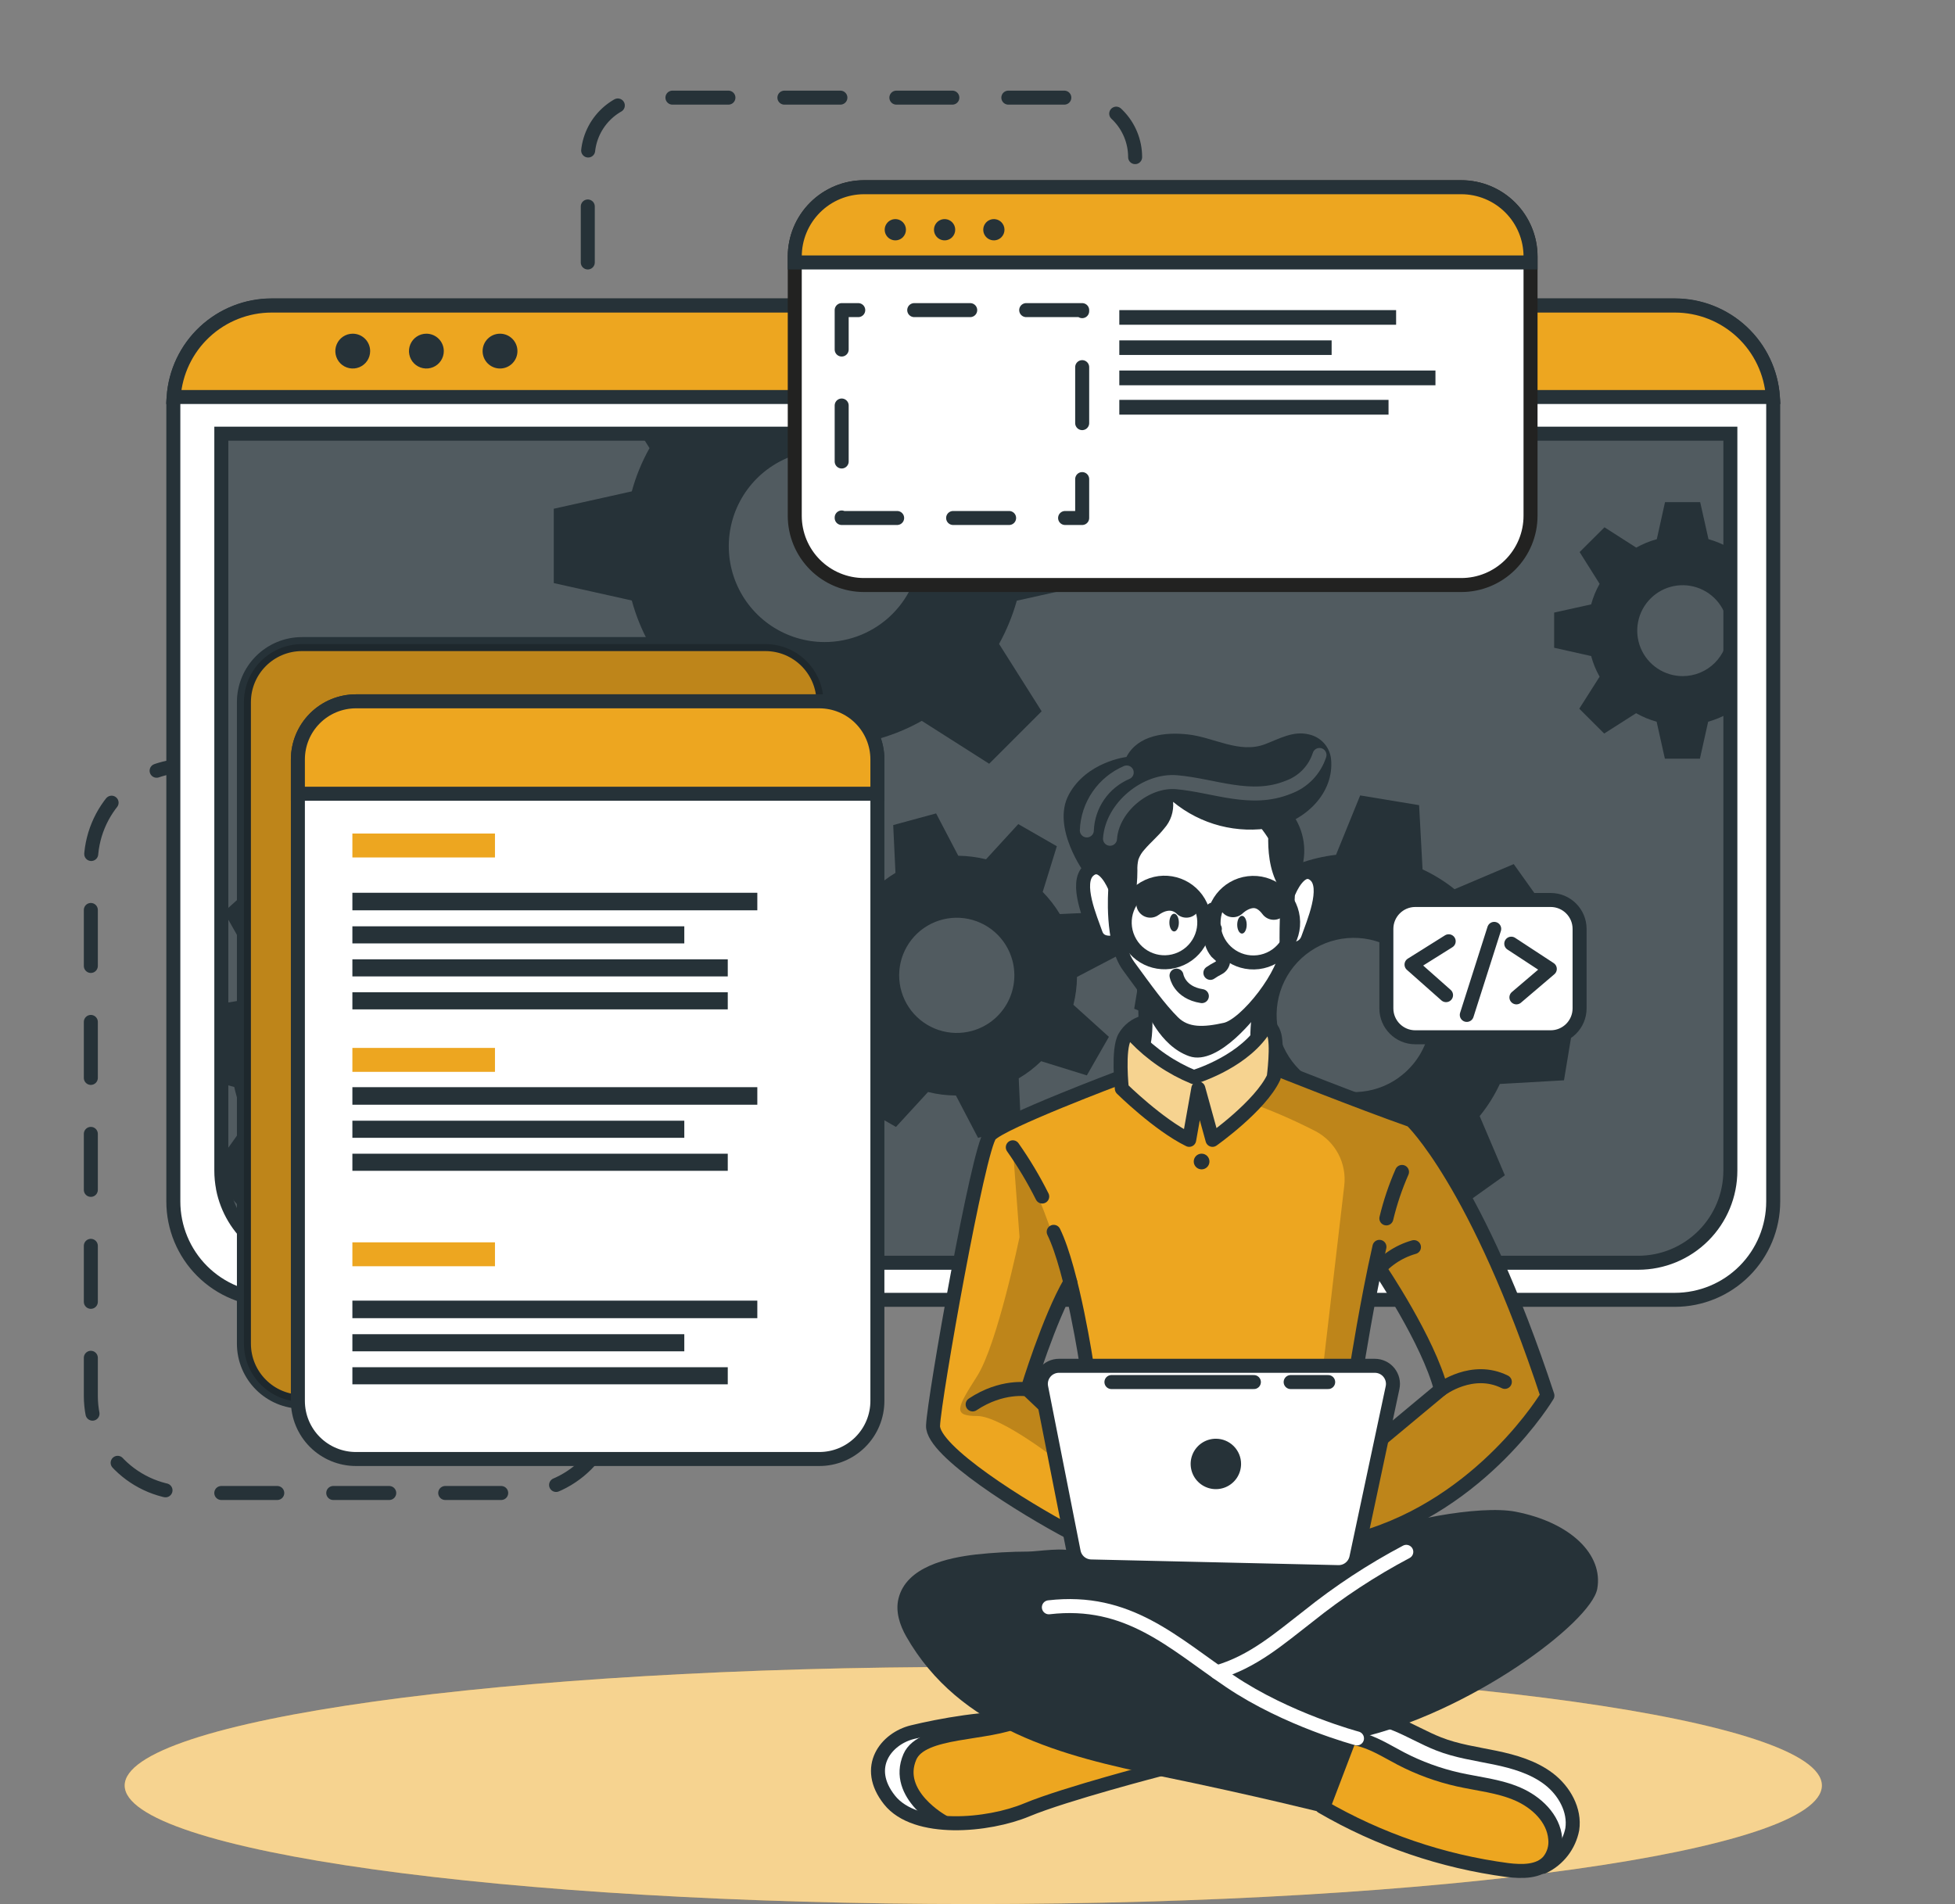
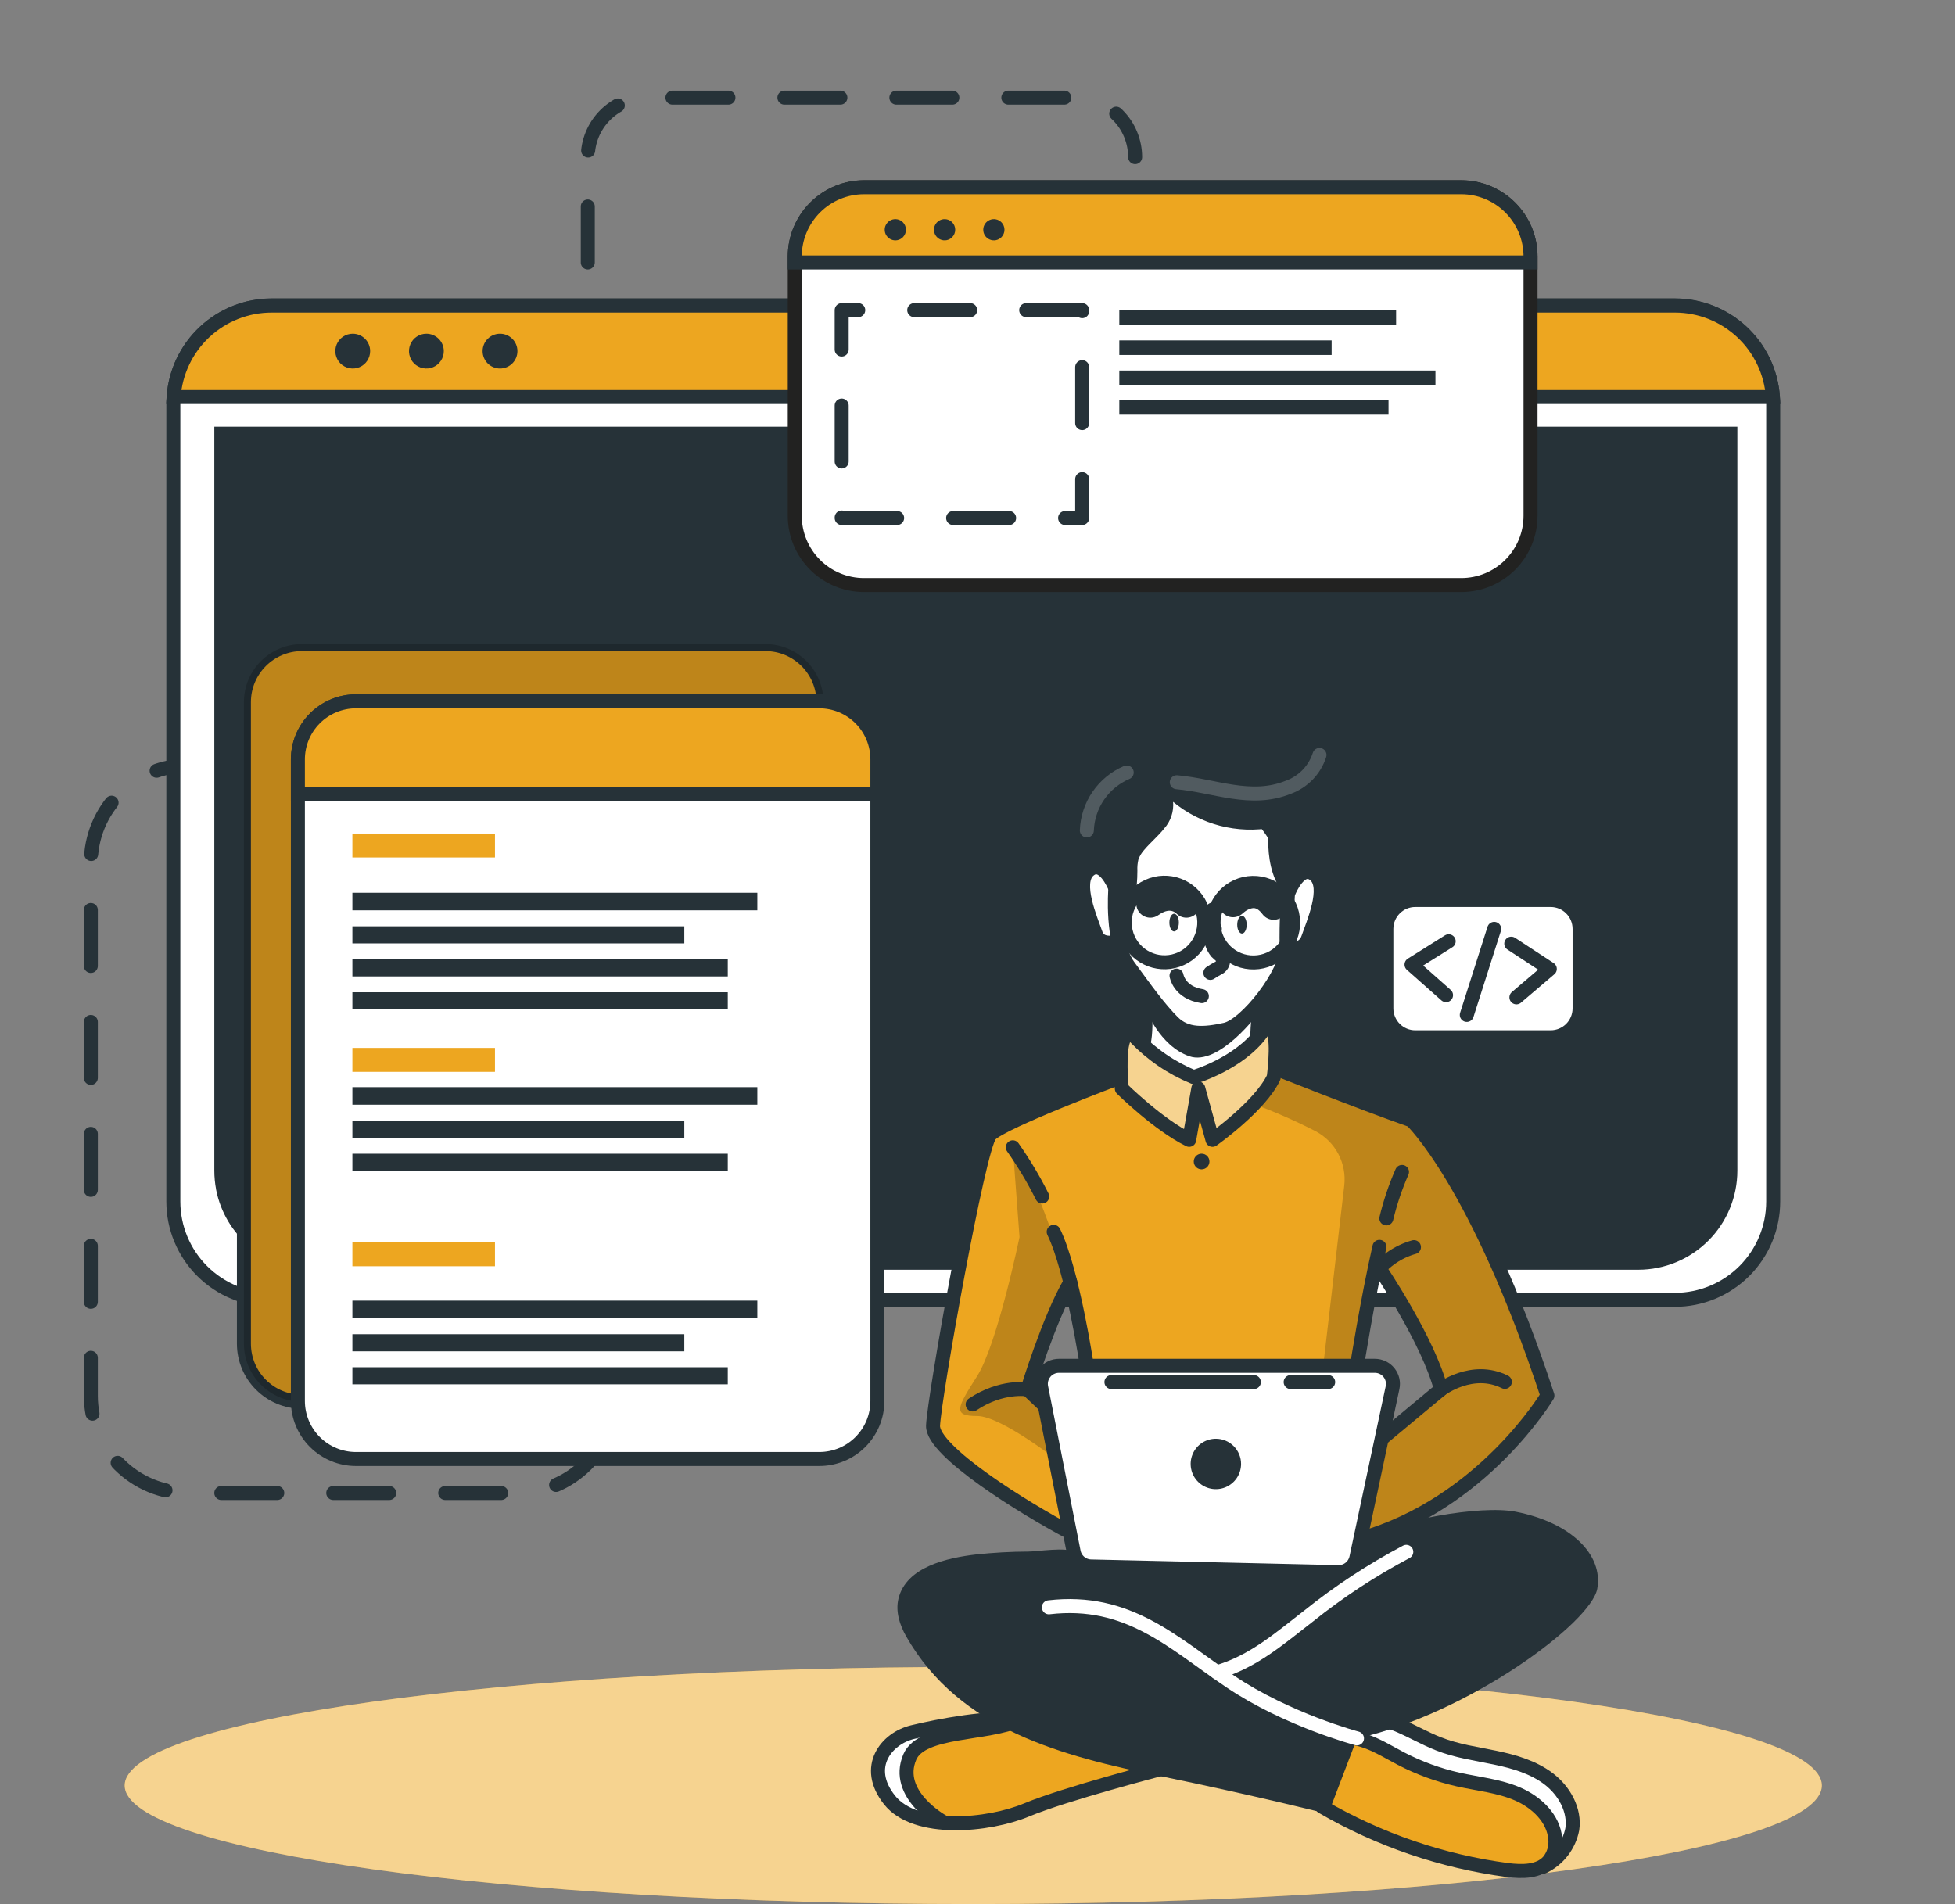
<svg xmlns="http://www.w3.org/2000/svg" width="154" height="150" viewBox="0 0 154 150" fill="none">
  <rect x="0" y="0" width="154" height="150" fill="#808080" stroke="none" />
  <path d="M16.701 60.307H14.809C12.779 60.307 10.832 61.114 9.397 62.549C7.961 63.985 7.155 65.932 7.155 67.962V109.963C7.155 111.993 7.961 113.94 9.397 115.376C10.832 116.811 12.779 117.617 14.809 117.617H40.762C42.792 117.617 44.739 116.811 46.175 115.376C47.61 113.94 48.416 111.993 48.416 109.963" stroke="#263238" stroke-width="1.103" stroke-linecap="round" stroke-linejoin="round" stroke-dasharray="4.41 4.41" />
  <path d="M46.301 20.676V12.379C46.301 11.138 46.794 9.947 47.671 9.069C48.547 8.19 49.737 7.695 50.978 7.692H84.729C85.972 7.692 87.165 8.186 88.044 9.065C88.923 9.944 89.417 11.136 89.417 12.379" stroke="#263238" stroke-width="1.103" stroke-linecap="round" stroke-linejoin="round" stroke-dasharray="4.41 4.41" />
  <path d="M76.667 150C113.585 150 143.512 145.818 143.512 140.66C143.512 135.502 113.585 131.32 76.667 131.32C39.749 131.32 9.822 135.502 9.822 140.66C9.822 145.818 39.749 150 76.667 150Z" fill="#EDA620" />
  <path opacity="0.5" d="M76.667 150C113.585 150 143.512 145.818 143.512 140.66C143.512 135.502 113.585 131.32 76.667 131.32C39.749 131.32 9.822 135.502 9.822 140.66C9.822 145.818 39.749 150 76.667 150Z" fill="white" />
  <path d="M139.68 31.806V94.652C139.68 96.706 138.864 98.676 137.412 100.129C135.96 101.582 133.99 102.399 131.935 102.4H21.399C19.345 102.399 17.375 101.582 15.922 100.129C14.47 98.676 13.654 96.706 13.654 94.652V31.806C13.654 31.621 13.654 31.457 13.678 31.262C13.815 29.307 14.687 27.476 16.12 26.139C17.553 24.802 19.439 24.058 21.399 24.058H131.935C133.897 24.059 135.786 24.804 137.219 26.144C138.652 27.484 139.523 29.318 139.656 31.276C139.673 31.443 139.68 31.625 139.68 31.806Z" fill="white" stroke="#263238" stroke-width="1.103" stroke-linecap="round" stroke-linejoin="round" />
  <path d="M17.424 34.166H136.305V92.219C136.305 94.144 135.54 95.991 134.179 97.352C132.817 98.714 130.971 99.479 129.045 99.479H24.687C22.761 99.479 20.915 98.714 19.553 97.352C18.192 95.991 17.427 94.144 17.427 92.219V34.166H17.424Z" fill="#263238" />
-   <path opacity="0.2" d="M136.309 34.166V92.219C136.319 94.133 135.568 95.974 134.222 97.335C132.876 98.697 131.044 99.468 129.129 99.479H24.603C22.689 99.468 20.857 98.697 19.51 97.335C18.164 95.974 17.413 94.133 17.424 92.219V34.166H136.309Z" fill="white" />
  <path d="M139.656 31.276H13.679C13.815 29.321 14.687 27.49 16.12 26.153C17.553 24.816 19.439 24.072 21.399 24.072H131.935C133.895 24.072 135.782 24.816 137.215 26.153C138.647 27.49 139.52 29.321 139.656 31.276Z" fill="#EDA620" stroke="#263238" stroke-width="1.103" stroke-miterlimit="10" />
  <path d="M29.158 27.66C29.158 27.931 29.077 28.196 28.927 28.422C28.776 28.647 28.562 28.823 28.311 28.927C28.061 29.031 27.785 29.058 27.519 29.005C27.253 28.952 27.008 28.821 26.816 28.63C26.625 28.438 26.494 28.193 26.441 27.927C26.388 27.661 26.415 27.385 26.519 27.135C26.623 26.884 26.799 26.67 27.024 26.519C27.25 26.368 27.515 26.288 27.786 26.288C28.15 26.288 28.499 26.433 28.756 26.69C29.013 26.947 29.158 27.296 29.158 27.66Z" fill="#263238" />
  <path d="M34.959 27.66C34.959 27.931 34.878 28.196 34.727 28.422C34.577 28.647 34.363 28.823 34.112 28.927C33.861 29.031 33.586 29.058 33.319 29.005C33.053 28.952 32.809 28.821 32.617 28.63C32.425 28.438 32.295 28.193 32.242 27.927C32.189 27.661 32.216 27.385 32.32 27.135C32.424 26.884 32.599 26.67 32.825 26.519C33.05 26.368 33.316 26.288 33.587 26.288C33.951 26.288 34.3 26.433 34.557 26.69C34.814 26.947 34.959 27.296 34.959 27.66Z" fill="#263238" />
  <path d="M39.388 29.031C40.145 29.031 40.76 28.417 40.76 27.66C40.76 26.902 40.145 26.288 39.388 26.288C38.63 26.288 38.016 26.902 38.016 27.66C38.016 28.417 38.63 29.031 39.388 29.031Z" fill="#263238" />
  <path d="M136.305 34.166V92.219C136.305 94.144 135.54 95.991 134.179 97.352C132.817 98.714 130.971 99.479 129.045 99.479H24.687C23.006 99.478 21.378 98.895 20.08 97.828C18.781 96.761 17.893 95.277 17.567 93.629V93.608C17.478 93.148 17.434 92.68 17.434 92.212V34.166H136.305Z" stroke="#263238" stroke-width="1.103" stroke-miterlimit="10" />
  <path d="M136.193 43.142C135.684 42.857 135.143 42.633 134.581 42.476L133.928 39.561H131.157L130.511 42.476C129.946 42.63 129.402 42.854 128.892 43.142L126.389 41.54L124.431 43.491L126.005 45.994C125.717 46.504 125.493 47.048 125.339 47.613L122.424 48.259V51.03L125.339 51.683C125.491 52.251 125.715 52.798 126.005 53.309L124.403 55.83L126.365 57.788L128.881 56.185C129.39 56.474 129.933 56.7 130.497 56.856L131.146 59.767H133.907L134.556 56.856C135.119 56.698 135.66 56.473 136.169 56.185L136.298 56.269V43.073L136.193 43.142ZM132.55 53.264C131.841 53.264 131.149 53.054 130.56 52.66C129.971 52.267 129.512 51.707 129.241 51.053C128.97 50.398 128.899 49.678 129.038 48.983C129.176 48.288 129.517 47.65 130.019 47.15C130.52 46.649 131.158 46.308 131.853 46.17C132.548 46.033 133.268 46.104 133.922 46.376C134.577 46.647 135.136 47.107 135.529 47.696C135.922 48.285 136.131 48.978 136.131 49.687C136.131 50.157 136.038 50.622 135.858 51.056C135.678 51.491 135.414 51.885 135.081 52.218C134.749 52.55 134.354 52.813 133.92 52.993C133.485 53.172 133.02 53.265 132.55 53.264Z" fill="#263238" />
  <path d="M86.248 45.952V40.109L80.105 38.745C79.774 37.558 79.305 36.413 78.709 35.335L79.453 34.166H50.449L51.164 35.303C50.561 36.377 50.092 37.521 49.768 38.71L43.622 40.078V45.935L49.768 47.306C50.092 48.504 50.561 49.657 51.164 50.741L47.789 56.049L51.925 60.182L57.23 56.803C58.306 57.409 59.451 57.883 60.64 58.217L62.008 64.342H67.837L69.212 58.203C70.397 57.868 71.538 57.393 72.612 56.789L77.92 60.168L82.053 56.035L78.699 50.727C79.293 49.65 79.762 48.508 80.095 47.324L86.248 45.952ZM64.957 50.58C63.464 50.58 62.005 50.137 60.763 49.308C59.522 48.478 58.554 47.299 57.983 45.92C57.411 44.54 57.262 43.022 57.553 41.558C57.844 40.093 58.563 38.748 59.619 37.693C60.675 36.637 62.02 35.918 63.485 35.626C64.949 35.335 66.467 35.485 67.847 36.056C69.226 36.627 70.405 37.595 71.235 38.837C72.064 40.078 72.507 41.538 72.507 43.031C72.507 44.022 72.312 45.004 71.933 45.92C71.554 46.837 70.998 47.669 70.297 48.37C69.596 49.071 68.763 49.627 67.847 50.007C66.931 50.386 65.949 50.581 64.957 50.58Z" fill="#263238" />
  <path d="M47.482 86.073L47.729 81.434L42.923 80.08C42.7 79.126 42.37 78.202 41.939 77.323L44.843 73.246L41.73 69.794L37.381 72.237C36.55 71.714 35.661 71.289 34.732 70.97L33.901 66.042L29.266 65.829L27.926 70.649C26.971 70.863 26.045 71.191 25.169 71.626L21.095 68.726L17.637 71.836L20.101 76.188C19.572 77.016 19.146 77.904 18.83 78.834L17.434 79.064V85.347L18.453 85.633C18.665 86.589 18.992 87.516 19.427 88.394L17.424 91.203L17.556 93.608V93.629L19.626 95.922L23.982 93.461C24.812 93.995 25.704 94.425 26.638 94.742L27.455 99.475L27.493 99.674L32.128 99.918L32.25 99.475L33.468 95.102C34.428 94.887 35.358 94.559 36.239 94.125L40.306 97.022L43.761 93.915L41.318 89.559C41.841 88.733 42.262 87.846 42.571 86.917L47.482 86.073ZM35.172 78.83C34.377 77.947 33.34 77.319 32.189 77.026C31.038 76.733 29.826 76.788 28.706 77.184C27.587 77.58 26.61 78.299 25.899 79.25C25.188 80.201 24.775 81.342 24.712 82.528C24.65 83.714 24.94 84.892 25.547 85.912C26.154 86.933 27.05 87.751 28.122 88.262C29.194 88.773 30.393 88.955 31.569 88.785C32.744 88.615 33.842 88.099 34.725 87.305C35.903 86.24 36.611 84.752 36.695 83.167C36.779 81.581 36.231 80.027 35.172 78.844V78.83Z" fill="#263238" />
  <path d="M84.555 79.158C84.734 78.44 84.829 77.703 84.838 76.963L88.171 75.218L87.249 71.836L83.487 72.01C83.106 71.378 82.653 70.793 82.136 70.265L83.25 66.667L80.213 64.922L77.672 67.693C76.955 67.52 76.221 67.426 75.484 67.414L73.739 64.08L70.36 64.998L70.538 68.764C69.906 69.145 69.32 69.599 68.793 70.115L65.191 69.002L63.446 72.035L66.238 74.572C66.058 75.288 65.965 76.023 65.963 76.76L62.622 78.506L63.544 81.884L67.313 81.706C67.687 82.341 68.138 82.928 68.657 83.451L67.537 87.032L70.577 88.778L73.103 86.027C73.821 86.208 74.559 86.3 75.299 86.303L77.044 89.64L80.423 88.722L80.272 85.504L80.248 84.952C80.889 84.575 81.482 84.121 82.014 83.601L85.613 84.718L87.1 82.121L87.351 81.682L84.555 79.158ZM76.573 81.211C75.706 81.45 74.789 81.426 73.936 81.142C73.083 80.859 72.333 80.329 71.782 79.619C71.231 78.909 70.903 78.051 70.84 77.154C70.777 76.258 70.982 75.363 71.429 74.583C71.875 73.803 72.543 73.173 73.348 72.773C74.153 72.373 75.058 72.221 75.95 72.337C76.841 72.452 77.678 72.83 78.354 73.422C79.031 74.014 79.516 74.793 79.749 75.661C80.059 76.818 79.9 78.051 79.305 79.09C78.71 80.13 77.728 80.892 76.573 81.211Z" fill="#263238" />
  <path d="M123.199 85.106L123.967 80.464L119.269 78.576C119.163 77.586 118.936 76.614 118.596 75.679L121.978 71.913L119.241 68.073L114.578 70.052C113.804 69.432 112.958 68.907 112.058 68.489L111.786 63.431L107.144 62.663L105.242 67.34C104.257 67.456 103.288 67.684 102.355 68.021L98.579 64.639L94.757 67.375L96.74 72.035C96.194 72.716 95.72 73.452 95.326 74.23C95.274 74.338 95.218 74.447 95.169 74.555L90.115 74.834L89.344 79.469L90.105 79.776L94.042 81.364C94.149 82.349 94.375 83.317 94.715 84.247L91.326 88.038L94.066 91.877L98.725 89.887C99.497 90.513 100.342 91.043 101.242 91.465L101.504 96.498L106.142 97.266L108.041 92.624C109.028 92.516 109.999 92.289 110.931 91.947L114.7 95.329L118.54 92.589L116.557 87.926C117.189 87.151 117.722 86.301 118.145 85.395L123.199 85.106ZM110.181 84.896C109.204 85.597 108.042 85.992 106.84 86.032C105.639 86.072 104.453 85.755 103.432 85.121C102.411 84.487 101.601 83.564 101.104 82.469C100.608 81.375 100.447 80.158 100.642 78.972C100.838 77.786 101.38 76.684 102.202 75.807C103.023 74.929 104.086 74.315 105.256 74.042C106.427 73.769 107.652 73.848 108.777 74.272C109.902 74.695 110.876 75.442 111.577 76.418C112.515 77.729 112.894 79.358 112.631 80.948C112.368 82.538 111.484 83.958 110.174 84.896H110.181Z" fill="#263238" />
  <path d="M60.291 50.741H23.79C21.262 50.741 19.214 52.789 19.214 55.316V105.852C19.214 108.379 21.262 110.428 23.79 110.428H60.291C62.818 110.428 64.866 108.379 64.866 105.852V55.316C64.866 52.789 62.818 50.741 60.291 50.741Z" fill="#EDA620" stroke="#263238" stroke-width="1.103" stroke-miterlimit="10" />
  <path opacity="0.2" d="M60.291 50.741H23.79C21.262 50.741 19.214 52.789 19.214 55.316V105.852C19.214 108.379 21.262 110.428 23.79 110.428H60.291C62.818 110.428 64.866 108.379 64.866 105.852V55.316C64.866 52.789 62.818 50.741 60.291 50.741Z" fill="black" />
  <path d="M69.114 59.826V110.361C69.115 110.962 68.996 111.558 68.767 112.113C68.537 112.669 68.2 113.174 67.775 113.599C67.35 114.024 66.846 114.362 66.29 114.592C65.735 114.822 65.14 114.94 64.538 114.94H28.037C27.436 114.94 26.841 114.821 26.287 114.591C25.732 114.36 25.227 114.023 24.803 113.598C24.378 113.173 24.042 112.668 23.812 112.113C23.582 111.557 23.465 110.962 23.465 110.361V59.826C23.465 58.613 23.947 57.45 24.804 56.592C25.661 55.733 26.824 55.251 28.037 55.25H64.538C65.752 55.25 66.916 55.732 67.774 56.59C68.632 57.448 69.114 58.612 69.114 59.826Z" fill="white" stroke="#263238" stroke-width="1.103" stroke-linecap="round" stroke-linejoin="round" />
  <path d="M69.114 59.826V62.531H23.465V59.826C23.465 58.613 23.947 57.45 24.804 56.592C25.661 55.733 26.824 55.251 28.037 55.25H64.538C65.752 55.25 66.916 55.732 67.774 56.59C68.632 57.448 69.114 58.612 69.114 59.826Z" fill="#EDA620" stroke="#263238" stroke-width="1.103" stroke-miterlimit="10" />
  <path d="M38.99 65.665H27.758V67.55H38.99V65.665Z" fill="#EDA620" />
  <path d="M38.99 82.554H27.758V84.439H38.99V82.554Z" fill="#EDA620" />
  <path d="M38.99 97.87H27.758V99.754H38.99V97.87Z" fill="#EDA620" />
  <path d="M59.656 70.332H27.758V71.714H59.656V70.332Z" fill="#263238" />
  <path d="M53.904 72.974H27.758V74.321H53.904V72.974Z" fill="#263238" />
  <path d="M57.328 75.574H27.758V76.921H57.328V75.574Z" fill="#263238" />
  <path d="M57.328 78.171H27.758V79.518H57.328V78.171Z" fill="#263238" />
  <path d="M59.656 85.647H27.758V87.029H59.656V85.647Z" fill="#263238" />
  <path d="M53.904 88.289H27.758V89.636H53.904V88.289Z" fill="#263238" />
  <path d="M57.328 90.889H27.758V92.236H57.328V90.889Z" fill="#263238" />
  <path d="M59.656 102.463H27.758V103.845H59.656V102.463Z" fill="#263238" />
  <path d="M53.904 105.108H27.758V106.456H53.904V105.108Z" fill="#263238" />
  <path d="M57.328 107.709H27.758V109.056H57.328V107.709Z" fill="#263238" />
  <path d="M120.564 20.208V40.633C120.564 41.35 120.423 42.059 120.148 42.721C119.874 43.383 119.472 43.985 118.965 44.492C118.458 44.998 117.856 45.4 117.194 45.674C116.532 45.948 115.822 46.089 115.105 46.088H68.064C67.347 46.089 66.637 45.948 65.975 45.674C65.312 45.4 64.711 44.998 64.204 44.492C63.697 43.985 63.295 43.383 63.02 42.721C62.746 42.059 62.605 41.35 62.605 40.633V20.208C62.606 18.761 63.181 17.373 64.205 16.349C65.228 15.326 66.616 14.75 68.064 14.749H115.105C116.553 14.749 117.941 15.324 118.965 16.348C119.989 17.372 120.564 18.76 120.564 20.208Z" fill="white" stroke="#222221" stroke-width="1.103" stroke-miterlimit="10" />
  <path d="M120.564 20.208V20.676H62.605V20.208C62.606 18.761 63.181 17.373 64.205 16.349C65.228 15.326 66.616 14.75 68.064 14.749H115.105C116.553 14.749 117.941 15.324 118.965 16.348C119.989 17.372 120.564 18.76 120.564 20.208Z" fill="#EDA620" stroke="#263238" stroke-width="1.103" stroke-miterlimit="10" />
  <path d="M71.121 18.69C71.004 18.807 70.855 18.887 70.692 18.92C70.529 18.952 70.361 18.936 70.208 18.872C70.055 18.809 69.924 18.701 69.832 18.564C69.739 18.426 69.69 18.264 69.69 18.098C69.69 17.932 69.739 17.77 69.832 17.633C69.924 17.495 70.055 17.387 70.208 17.324C70.361 17.261 70.529 17.244 70.692 17.277C70.855 17.309 71.004 17.389 71.121 17.507C71.277 17.664 71.364 17.877 71.364 18.098C71.364 18.32 71.277 18.532 71.121 18.69Z" fill="#263238" />
  <path d="M75.002 18.69C74.885 18.807 74.736 18.887 74.573 18.92C74.411 18.952 74.242 18.936 74.089 18.872C73.936 18.809 73.805 18.701 73.713 18.564C73.621 18.426 73.572 18.264 73.572 18.098C73.572 17.932 73.621 17.77 73.713 17.633C73.805 17.495 73.936 17.387 74.089 17.324C74.242 17.261 74.411 17.244 74.573 17.277C74.736 17.309 74.885 17.389 75.002 17.507C75.158 17.664 75.245 17.877 75.245 18.098C75.245 18.32 75.158 18.532 75.002 18.69Z" fill="#263238" />
  <path d="M78.883 18.69C78.766 18.807 78.617 18.887 78.454 18.92C78.292 18.952 78.123 18.936 77.97 18.872C77.817 18.809 77.686 18.701 77.594 18.564C77.502 18.426 77.453 18.264 77.453 18.098C77.453 17.932 77.502 17.77 77.594 17.633C77.686 17.495 77.817 17.387 77.97 17.324C78.123 17.261 78.292 17.244 78.454 17.277C78.617 17.309 78.766 17.389 78.883 17.507C79.039 17.664 79.126 17.877 79.126 18.098C79.126 18.32 79.039 18.532 78.883 18.69Z" fill="#263238" />
  <path d="M85.246 24.431H66.301V40.807H85.246V24.431Z" stroke="#263238" stroke-width="1.103" stroke-linecap="round" stroke-linejoin="round" stroke-dasharray="4.41 4.41" />
  <path d="M109.975 24.431H88.171V25.583H109.975V24.431Z" fill="#263238" />
  <path d="M104.896 26.815H88.171V27.963H104.896V26.815Z" fill="#263238" />
  <path d="M113.074 29.189H88.171V30.351H113.074V29.189Z" fill="#263238" />
  <path d="M109.378 31.502H88.171V32.665H109.378V31.502Z" fill="#263238" />
  <path d="M122.148 70.9H111.486C110.227 70.9 109.207 71.921 109.207 73.18V79.438C109.207 80.696 110.227 81.717 111.486 81.717H122.148C123.407 81.717 124.428 80.696 124.428 79.438V73.18C124.428 71.921 123.407 70.9 122.148 70.9Z" fill="white" stroke="#263238" stroke-width="1.103" stroke-linecap="round" stroke-linejoin="round" />
  <path d="M114.117 74.153L111.189 75.989L113.908 78.397" stroke="#263238" stroke-width="1.103" stroke-linecap="round" stroke-linejoin="round" />
  <path d="M119.451 78.572L122.082 76.331L119.046 74.342" stroke="#263238" stroke-width="1.103" stroke-linecap="round" stroke-linejoin="round" />
  <path d="M115.542 79.954L117.702 73.176" stroke="#263238" stroke-width="1.103" stroke-linecap="round" stroke-linejoin="round" />
  <path d="M93.023 138.939C93.023 138.939 82.901 141.84 81.487 142.342C80.203 142.796 76.72 144.018 74.105 143.637C73.853 143.601 73.603 143.547 73.359 143.477C70.709 142.688 69.519 141.952 69.17 140.287C68.821 138.622 70.141 137.393 71.411 136.608C72.681 135.823 79.571 135.002 79.571 135.002L81.236 135.491L93.023 138.939Z" fill="#EDA620" />
  <path d="M74.105 143.637C73.853 143.601 73.603 143.547 73.359 143.477C70.709 142.688 69.519 141.952 69.17 140.287C68.821 138.622 70.141 137.393 71.411 136.608C72.681 135.823 79.571 135.002 79.571 135.002L81.236 135.491C79.728 136.189 74.116 136.57 72.891 137.275C71.666 137.98 71.076 139.306 71.798 141.114C72.186 142.056 73.219 142.981 74.105 143.637Z" fill="white" />
  <path d="M91.501 139.351C91.501 139.351 83.899 141.32 80.883 142.58C77.868 143.84 72.119 144.391 70.064 141.794C68.008 139.198 69.826 136.957 71.875 136.458C73.924 135.959 78.067 135.173 80.329 135.491" stroke="#263238" stroke-width="1.103" stroke-linecap="round" stroke-linejoin="round" />
  <path d="M74.255 143.501C74.255 143.501 70.388 141.379 71.672 138.405C72.622 136.214 77.78 136.688 80.335 135.491" stroke="#263238" stroke-width="1.103" stroke-linecap="round" stroke-linejoin="round" />
  <path d="M123.852 144.108C123.747 145.156 123.381 146.136 122.333 146.754C121.635 147.166 120.644 147.41 119.224 147.396C115.674 147.351 109.001 144.814 109.001 144.814L102.753 141.358L106.003 136.217L106.893 134.821L109.189 135.337C109.189 135.337 111.091 136.416 113.004 137.275C114.917 138.133 119.562 138.322 121.199 139.637C122.836 140.953 124.03 142.384 123.852 144.108Z" fill="#EDA620" />
  <path d="M123.852 144.108C123.747 145.156 123.381 146.136 122.334 146.754C122.635 145.725 122.574 144.623 122.159 143.634C121.461 142.067 119.189 140.685 116.201 140.454C113.214 140.224 110.927 138.828 109.73 138.203C108.795 137.718 106.823 136.657 106.003 136.217L106.893 134.821L109.189 135.337C109.189 135.337 111.091 136.416 113.004 137.275C114.917 138.133 119.562 138.322 121.199 139.637C122.836 140.953 124.03 142.384 123.852 144.108Z" fill="white" />
  <path d="M104.139 142.328C108.636 144.943 113.606 146.64 118.763 147.323C119.901 147.459 121.224 147.48 121.985 146.625C122.187 146.378 122.338 146.093 122.428 145.786C122.518 145.48 122.545 145.159 122.508 144.841C122.372 143.236 121.021 141.965 119.541 141.327C118.062 140.688 116.432 140.541 114.857 140.189C113.292 139.836 111.779 139.282 110.355 138.542C109.224 137.952 108.132 137.236 106.886 136.971C105.64 136.706 104.156 137.027 103.49 138.116" stroke="#263238" stroke-width="1.103" stroke-linecap="round" stroke-linejoin="round" />
  <path d="M121.566 147.061C122.151 146.781 122.662 146.368 123.059 145.856C123.456 145.343 123.727 144.745 123.852 144.108C124.079 142.597 123.217 141.075 122.006 140.147C120.794 139.219 119.276 138.779 117.779 138.468C116.282 138.158 114.749 137.948 113.315 137.379C111.126 136.521 108.966 134.831 106.683 135.435" stroke="#263238" stroke-width="1.103" stroke-linecap="round" stroke-linejoin="round" />
  <path d="M111.189 88.257L100.617 84.237L100.485 84.184C100.485 84.184 100.523 83.905 100.555 83.486C100.621 82.642 100.656 81.266 100.258 80.802C99.668 80.104 98 80.691 96.37 79.944C94.74 79.197 91.728 80.534 91.728 80.534C91.728 80.534 89.55 80.132 88.587 81.703C88.098 82.97 88.265 84.844 88.265 84.844L88.066 84.914C86.806 85.385 79.952 87.964 78.503 89.001C76.901 90.135 75.128 101.782 74.559 105.203C73.99 108.623 72.978 111.705 73.491 112.881C74.004 114.057 81.369 119.729 85.606 121.191C89.843 122.654 104.868 122.239 104.868 122.239C104.868 122.239 105.113 122.172 105.549 122.033C108.09 121.216 117.105 117.844 121.89 109.928C121.897 109.942 117.262 94.749 111.189 88.257ZM82.625 107.848C81.847 108.4 82.276 110.536 82.276 110.536L80.953 109.37L84.276 101.199L85.693 107.482C85.693 107.482 83.403 107.3 82.625 107.848ZM109.207 113.038C108.84 113.227 110.254 109.3 109.584 108.41C108.914 107.52 106.893 107.604 106.893 107.604L107.064 106.532L108.261 100.39L108.659 99.918C108.659 99.918 112.77 106.965 113.507 109.45C113.507 109.457 109.025 113.038 109.207 113.038Z" fill="#EDA620" />
  <path d="M91.228 62.775L85.77 68.569C85.77 68.569 85.019 69.236 85.316 70.914C85.613 72.593 86.311 74.056 86.838 74.153C87.255 74.226 87.678 74.264 88.101 74.265C88.101 74.265 89.27 76.799 90.101 77.794C90.101 77.794 90.387 81.706 90.234 82.792C90.234 82.792 92.195 84.505 94.042 84.722C95.888 84.938 98.74 82.111 98.74 82.111L99.438 78.649C99.438 78.649 101.113 76.108 101.225 75.431C101.336 74.754 102.104 74.928 102.481 74.593C102.858 74.258 103.727 72.768 103.877 71.358C104.027 69.948 104.031 68.328 102.394 68.803C100.973 68.422 101.863 65.421 101.863 65.421L99.368 63.222L91.228 62.775Z" fill="white" />
  <path opacity="0.5" d="M100.617 84.237C100.535 84.453 100.44 84.663 100.334 84.868C99.434 86.565 95.511 89.8 95.511 89.8L94.324 86.153L93.675 89.8C92.366 89.228 88.373 85.769 88.373 85.769C88.373 85.769 88.237 85.444 88.073 84.938L88.272 84.868C88.272 84.868 88.105 82.98 88.593 81.727C89.55 80.157 91.734 80.558 91.734 80.558C91.734 80.558 94.747 79.221 96.377 79.968C98.007 80.715 99.675 80.136 100.265 80.827C100.855 81.518 100.492 84.198 100.492 84.198L100.617 84.237Z" fill="white" />
  <path opacity="0.2" d="M111.189 88.257L100.617 84.237L100.485 84.184C100.485 84.184 100.523 83.905 100.555 83.486L100.335 84.858L98.771 86.98C100.442 87.596 102.074 88.314 103.657 89.13C104.415 89.536 105.033 90.16 105.432 90.922C105.83 91.684 105.99 92.548 105.891 93.402L103.944 110.068L103.144 119.53L105.556 122.033C108.097 121.216 117.112 117.844 121.897 109.928C121.897 109.942 117.262 94.749 111.189 88.257ZM109.207 113.038C108.84 113.227 110.254 109.3 109.584 108.41C108.914 107.52 106.893 107.604 106.893 107.604L107.064 106.532L108.261 100.39L108.659 99.918C108.659 99.918 112.77 106.965 113.507 109.45C113.507 109.457 109.025 113.038 109.207 113.038Z" fill="black" />
  <path opacity="0.2" d="M86.394 108.41L84.751 102.917C84.751 102.917 81.801 92.861 79.781 90.383L80.311 97.454C80.311 97.454 78.566 105.901 76.971 108.41C75.376 110.92 75.02 111.551 76.971 111.551C78.922 111.551 83.672 115.335 83.672 115.335L83.306 112.194L86.394 108.41ZM82.252 110.536L80.929 109.37L84.251 101.199L85.668 107.482C85.668 107.482 83.393 107.311 82.615 107.859C81.836 108.407 82.252 110.536 82.252 110.536Z" fill="black" />
  <path d="M90.101 77.794C90.101 77.794 90.401 80.757 90.101 82.111" stroke="#263238" stroke-width="1.103" stroke-linecap="round" stroke-linejoin="round" />
  <path d="M99.043 81.713C99.046 80.76 99.156 79.811 99.371 78.883" stroke="#263238" stroke-width="1.103" stroke-linecap="round" stroke-linejoin="round" />
  <path d="M99.836 64.984C99.836 64.984 101.63 67.236 101.535 68.939C101.441 70.642 101.308 72.66 101.354 74.635C101.399 76.611 98.181 80.75 96.527 81.116C94.873 81.483 93.448 81.577 92.391 80.52C91.333 79.462 90.276 77.993 88.901 76.108C87.525 74.223 87.854 70.087 87.854 70.087" stroke="#263238" stroke-width="1.103" stroke-linecap="round" stroke-linejoin="round" />
  <path d="M95.514 71.661C95.405 72.28 95.359 72.908 95.375 73.536C95.339 74.065 95.503 74.588 95.836 75.001C96.035 75.204 96.321 75.368 96.359 75.647C96.358 75.773 96.323 75.896 96.258 76.004C96.193 76.111 96.1 76.199 95.989 76.258C95.765 76.371 95.55 76.499 95.344 76.642" stroke="#263238" stroke-width="1.103" stroke-linecap="round" stroke-linejoin="round" />
  <path d="M92.677 76.858C92.677 76.858 92.883 78.195 94.673 78.474" stroke="#263238" stroke-width="1.103" stroke-linecap="round" stroke-linejoin="round" />
  <path d="M92.862 72.68C92.862 73.068 92.694 73.379 92.488 73.379C92.282 73.379 92.115 73.068 92.115 72.68C92.115 72.293 92.282 71.982 92.488 71.982C92.694 71.982 92.862 72.296 92.862 72.68Z" fill="#263238" />
  <path d="M98.205 72.848C98.205 73.236 98.038 73.546 97.832 73.546C97.626 73.546 97.459 73.232 97.459 72.848C97.459 72.464 97.626 72.15 97.832 72.15C98.038 72.15 98.205 72.461 98.205 72.848Z" fill="#263238" />
  <path d="M97.127 71.155C97.127 71.155 98.872 69.41 100.334 71.358" stroke="#263238" stroke-width="2.206" stroke-linecap="round" stroke-linejoin="round" />
  <path d="M93.452 71.19C93.452 71.19 92.349 69.955 90.611 71.19" stroke="#263238" stroke-width="2.206" stroke-linecap="round" stroke-linejoin="round" />
  <path d="M90.234 79.441C90.234 79.441 91.298 82.373 93.675 83.207C96.052 84.041 99.207 79.717 99.207 79.717L99.043 79.155C99.043 79.155 96.973 81.842 94.673 81.385C92.373 80.928 90.101 77.808 90.101 77.808L90.234 79.441Z" fill="#263238" />
  <path d="M88.101 74.153C88.101 74.153 86.684 74.653 86.307 73.549C85.93 72.447 84.639 69.539 85.77 68.569C86.901 67.599 87.808 69.85 87.808 69.85" stroke="#263238" stroke-width="1.103" stroke-linecap="round" stroke-linejoin="round" />
  <path d="M101.35 74.754C101.35 74.754 102.666 75.019 103.043 73.916C103.42 72.813 104.711 69.906 103.581 68.935C102.45 67.965 101.542 70.216 101.542 70.216" stroke="#263238" stroke-width="1.103" stroke-linecap="round" stroke-linejoin="round" />
  <path d="M87.808 72.68C88.3 72.603 88.745 72.341 89.051 71.948C89.238 71.602 89.356 71.224 89.4 70.834C89.529 70.092 89.595 69.34 89.595 68.586C89.58 68.292 89.607 67.997 89.675 67.71C89.78 67.422 89.942 67.157 90.15 66.932C90.642 66.353 91.239 65.864 91.71 65.264C91.963 64.98 92.155 64.649 92.275 64.289C92.395 63.928 92.441 63.548 92.408 63.17C93.488 64.06 94.75 64.703 96.105 65.053C97.46 65.403 98.875 65.453 100.251 65.197C102.747 64.709 105.137 62.52 104.848 59.77C104.793 59.309 104.595 58.877 104.282 58.533C103.969 58.191 103.557 57.954 103.103 57.857C101.87 57.55 100.764 58.206 99.647 58.629C97.612 59.397 95.619 58.077 93.564 57.857C91.819 57.665 89.644 57.885 88.73 59.634C88.73 59.634 85.588 60.004 84.192 62.601C82.796 65.197 85.438 68.789 85.438 68.789C85.438 68.789 86.485 67.504 87.857 70.101L87.808 72.68Z" fill="#263238" />
  <path d="M100.052 64.321C100.052 64.321 99.235 68.579 101.368 70.642C101.368 70.642 101.835 69.361 102.307 69.047C102.646 68.291 102.79 67.462 102.725 66.636C102.66 65.811 102.387 65.014 101.933 64.321C100.355 61.843 100.052 64.321 100.052 64.321Z" fill="#263238" />
-   <path opacity="0.2" d="M103.94 59.477C103.753 60.058 103.435 60.589 103.012 61.028C102.588 61.468 102.07 61.805 101.497 62.014C98.537 63.222 95.665 61.885 92.698 61.623C90.279 61.407 87.609 63.592 87.438 66.077" stroke="white" stroke-width="1.103" stroke-linecap="round" stroke-linejoin="round" />
+   <path opacity="0.2" d="M103.94 59.477C103.753 60.058 103.435 60.589 103.012 61.028C102.588 61.468 102.07 61.805 101.497 62.014C98.537 63.222 95.665 61.885 92.698 61.623" stroke="white" stroke-width="1.103" stroke-linecap="round" stroke-linejoin="round" />
  <path opacity="0.2" d="M85.613 65.421C85.649 64.44 85.964 63.49 86.52 62.682C87.076 61.873 87.851 61.24 88.754 60.855" stroke="white" stroke-width="1.103" stroke-linecap="round" stroke-linejoin="round" />
  <path d="M89.417 81.713C90.719 83.07 92.289 84.14 94.028 84.855C94.028 84.855 97.57 83.825 99.371 81.364" stroke="#263238" stroke-width="1.103" stroke-linecap="round" stroke-linejoin="round" />
  <path d="M93.037 75.522C94.611 74.801 95.301 72.94 94.579 71.367C93.858 69.793 91.997 69.103 90.424 69.825C88.85 70.546 88.16 72.407 88.882 73.98C89.603 75.554 91.464 76.244 93.037 75.522Z" stroke="#263238" stroke-width="1.103" stroke-linecap="round" stroke-linejoin="round" />
  <path d="M99.111 75.798C100.829 75.587 102.051 74.023 101.84 72.305C101.629 70.587 100.065 69.366 98.347 69.576C96.629 69.787 95.407 71.351 95.618 73.069C95.829 74.787 97.393 76.009 99.111 75.798Z" stroke="#263238" stroke-width="1.103" stroke-linecap="round" stroke-linejoin="round" />
  <path d="M90.101 80.544C89.784 80.627 89.486 80.774 89.227 80.975C88.967 81.176 88.75 81.427 88.59 81.713C88.035 82.691 88.37 85.766 88.37 85.766C88.37 85.766 91.236 88.6 93.675 89.797L94.394 85.751L95.511 89.797C95.511 89.797 99.287 87.127 100.335 84.868C100.335 84.868 100.684 82.233 100.335 81.378C100.255 81.141 100.104 80.934 99.902 80.785C99.701 80.637 99.458 80.555 99.207 80.551" stroke="#263238" stroke-width="1.103" stroke-linecap="round" stroke-linejoin="round" />
  <path d="M85.613 107.607C85.613 107.607 84.492 100.103 83.002 97.043" stroke="#263238" stroke-width="1.103" stroke-linecap="round" stroke-linejoin="round" />
  <path d="M79.781 90.383C80.648 91.616 81.423 92.912 82.098 94.261" stroke="#263238" stroke-width="1.103" stroke-linecap="round" stroke-linejoin="round" />
  <path d="M109.207 95.985C109.508 94.73 109.92 93.505 110.439 92.324" stroke="#263238" stroke-width="1.103" stroke-linecap="round" stroke-linejoin="round" />
  <path d="M106.893 107.607C106.893 107.607 107.699 102.463 108.662 98.226" stroke="#263238" stroke-width="1.103" stroke-linecap="round" stroke-linejoin="round" />
  <path d="M108.261 100.383C109.04 99.349 110.136 98.599 111.381 98.247" stroke="#263238" stroke-width="1.103" stroke-linecap="round" stroke-linejoin="round" />
  <path d="M100.488 84.184C100.488 84.184 106.991 86.785 111.189 88.261C111.189 88.261 116.355 93.116 121.894 109.942C121.894 109.942 116.819 118.48 107.165 121.216" stroke="#263238" stroke-width="1.103" stroke-linecap="round" stroke-linejoin="round" />
  <path d="M108.84 113.342L113.507 109.457C113.507 109.457 115.974 107.583 118.54 108.864" stroke="#263238" stroke-width="1.103" stroke-linecap="round" stroke-linejoin="round" />
  <path d="M108.662 99.918C108.662 99.918 112.519 105.618 113.507 109.457" stroke="#263238" stroke-width="1.103" stroke-linecap="round" stroke-linejoin="round" />
  <path d="M82.304 110.752L80.939 109.457C80.939 109.457 78.915 109.108 76.618 110.64" stroke="#263238" stroke-width="1.103" stroke-linecap="round" stroke-linejoin="round" />
  <path d="M80.939 109.457C80.939 109.457 82.635 103.873 84.307 101.014" stroke="#263238" stroke-width="1.103" stroke-linecap="round" stroke-linejoin="round" />
  <path d="M88.272 84.868C88.272 84.868 78.915 88.38 77.997 89.406C77.079 90.432 73.592 110.065 73.498 112.312C73.418 114.323 80.705 118.836 84.318 120.738" stroke="#263238" stroke-width="1.103" stroke-linecap="round" stroke-linejoin="round" />
  <path d="M95.27 91.503C95.27 91.626 95.234 91.745 95.166 91.847C95.098 91.948 95.002 92.027 94.889 92.074C94.776 92.121 94.652 92.133 94.532 92.109C94.412 92.085 94.302 92.027 94.216 91.94C94.129 91.854 94.07 91.744 94.046 91.624C94.023 91.504 94.035 91.38 94.082 91.267C94.129 91.154 94.208 91.058 94.309 90.99C94.411 90.922 94.53 90.886 94.652 90.886C94.734 90.885 94.814 90.901 94.889 90.932C94.965 90.963 95.033 91.008 95.09 91.066C95.148 91.123 95.193 91.191 95.224 91.266C95.255 91.342 95.271 91.422 95.27 91.503Z" fill="#263238" />
  <path d="M106.097 124.389H84.806C84.674 124.389 84.547 124.336 84.454 124.242C84.36 124.149 84.307 124.022 84.307 123.889C84.307 123.757 84.36 123.63 84.454 123.537C84.547 123.443 84.674 123.39 84.806 123.39H106.097C106.229 123.39 106.356 123.443 106.45 123.537C106.544 123.63 106.596 123.757 106.596 123.889C106.596 124.022 106.544 124.149 106.45 124.242C106.356 124.336 106.229 124.389 106.097 124.389Z" fill="#263238" />
  <path d="M106.844 122.72L109.695 109.318C109.74 109.11 109.737 108.895 109.687 108.688C109.637 108.482 109.542 108.289 109.408 108.124C109.275 107.959 109.105 107.826 108.913 107.735C108.722 107.644 108.512 107.597 108.299 107.597H83.414C83.203 107.597 82.995 107.644 82.805 107.734C82.614 107.824 82.446 107.955 82.313 108.118C82.179 108.281 82.083 108.472 82.032 108.676C81.981 108.881 81.976 109.094 82.018 109.3L84.576 122.256C84.639 122.574 84.808 122.862 85.056 123.07C85.305 123.279 85.617 123.397 85.941 123.404L105.413 123.851C105.746 123.859 106.071 123.75 106.332 123.543C106.593 123.337 106.774 123.046 106.844 122.72Z" fill="white" stroke="#263238" stroke-width="1.103" stroke-linecap="round" stroke-linejoin="round" />
  <path d="M97.762 115.331C97.761 115.724 97.644 116.108 97.426 116.434C97.207 116.76 96.897 117.014 96.534 117.164C96.171 117.313 95.772 117.352 95.387 117.275C95.002 117.198 94.648 117.009 94.371 116.731C94.093 116.453 93.904 116.099 93.828 115.714C93.752 115.329 93.791 114.93 93.942 114.567C94.092 114.204 94.347 113.894 94.673 113.676C95 113.458 95.384 113.342 95.776 113.342C96.037 113.342 96.296 113.393 96.537 113.493C96.778 113.593 96.997 113.74 97.182 113.925C97.366 114.11 97.512 114.329 97.612 114.57C97.712 114.812 97.763 115.07 97.762 115.331Z" fill="#263238" />
  <path d="M101.668 108.878H104.624" stroke="#263238" stroke-width="1.103" stroke-linecap="round" stroke-linejoin="round" />
  <path d="M87.55 108.878H98.771" stroke="#263238" stroke-width="1.103" stroke-linecap="round" stroke-linejoin="round" />
  <path d="M106.893 136.95L104.624 142.904C104.624 142.904 98.837 141.445 91.427 139.927C83.676 138.339 75.582 136.283 71.383 128.915C70.873 128.018 70.531 126.957 70.772 125.952C71.376 123.408 74.688 122.717 76.87 122.462C78.241 122.314 79.619 122.237 80.999 122.232C81.697 122.232 84.018 121.851 84.58 122.266C85.424 122.882 86.325 123.416 87.27 123.862C88.51 124.389 106.596 123.39 106.596 123.39C106.911 122.704 107.103 121.968 107.165 121.216C110.01 119.771 116.589 118.549 119.381 119.09C123.754 119.938 126.306 122.49 125.82 125.163C125.335 127.837 115.674 135.006 106.893 136.95Z" fill="#263238" />
  <path d="M106.893 136.95C106.893 136.95 101.389 135.491 96.893 132.455C92.398 129.418 88.887 125.893 82.622 126.622" stroke="white" stroke-width="1.103" stroke-linecap="round" stroke-linejoin="round" />
  <path d="M95.864 131.739C98.705 130.922 100.788 129.083 103.067 127.32C105.471 125.391 108.053 123.694 110.777 122.253" stroke="white" stroke-width="1.103" stroke-linecap="round" stroke-linejoin="round" />
  <path d="M94.862 73.176H95.696" stroke="#263238" stroke-width="1.103" stroke-linecap="round" stroke-linejoin="round" />
</svg>